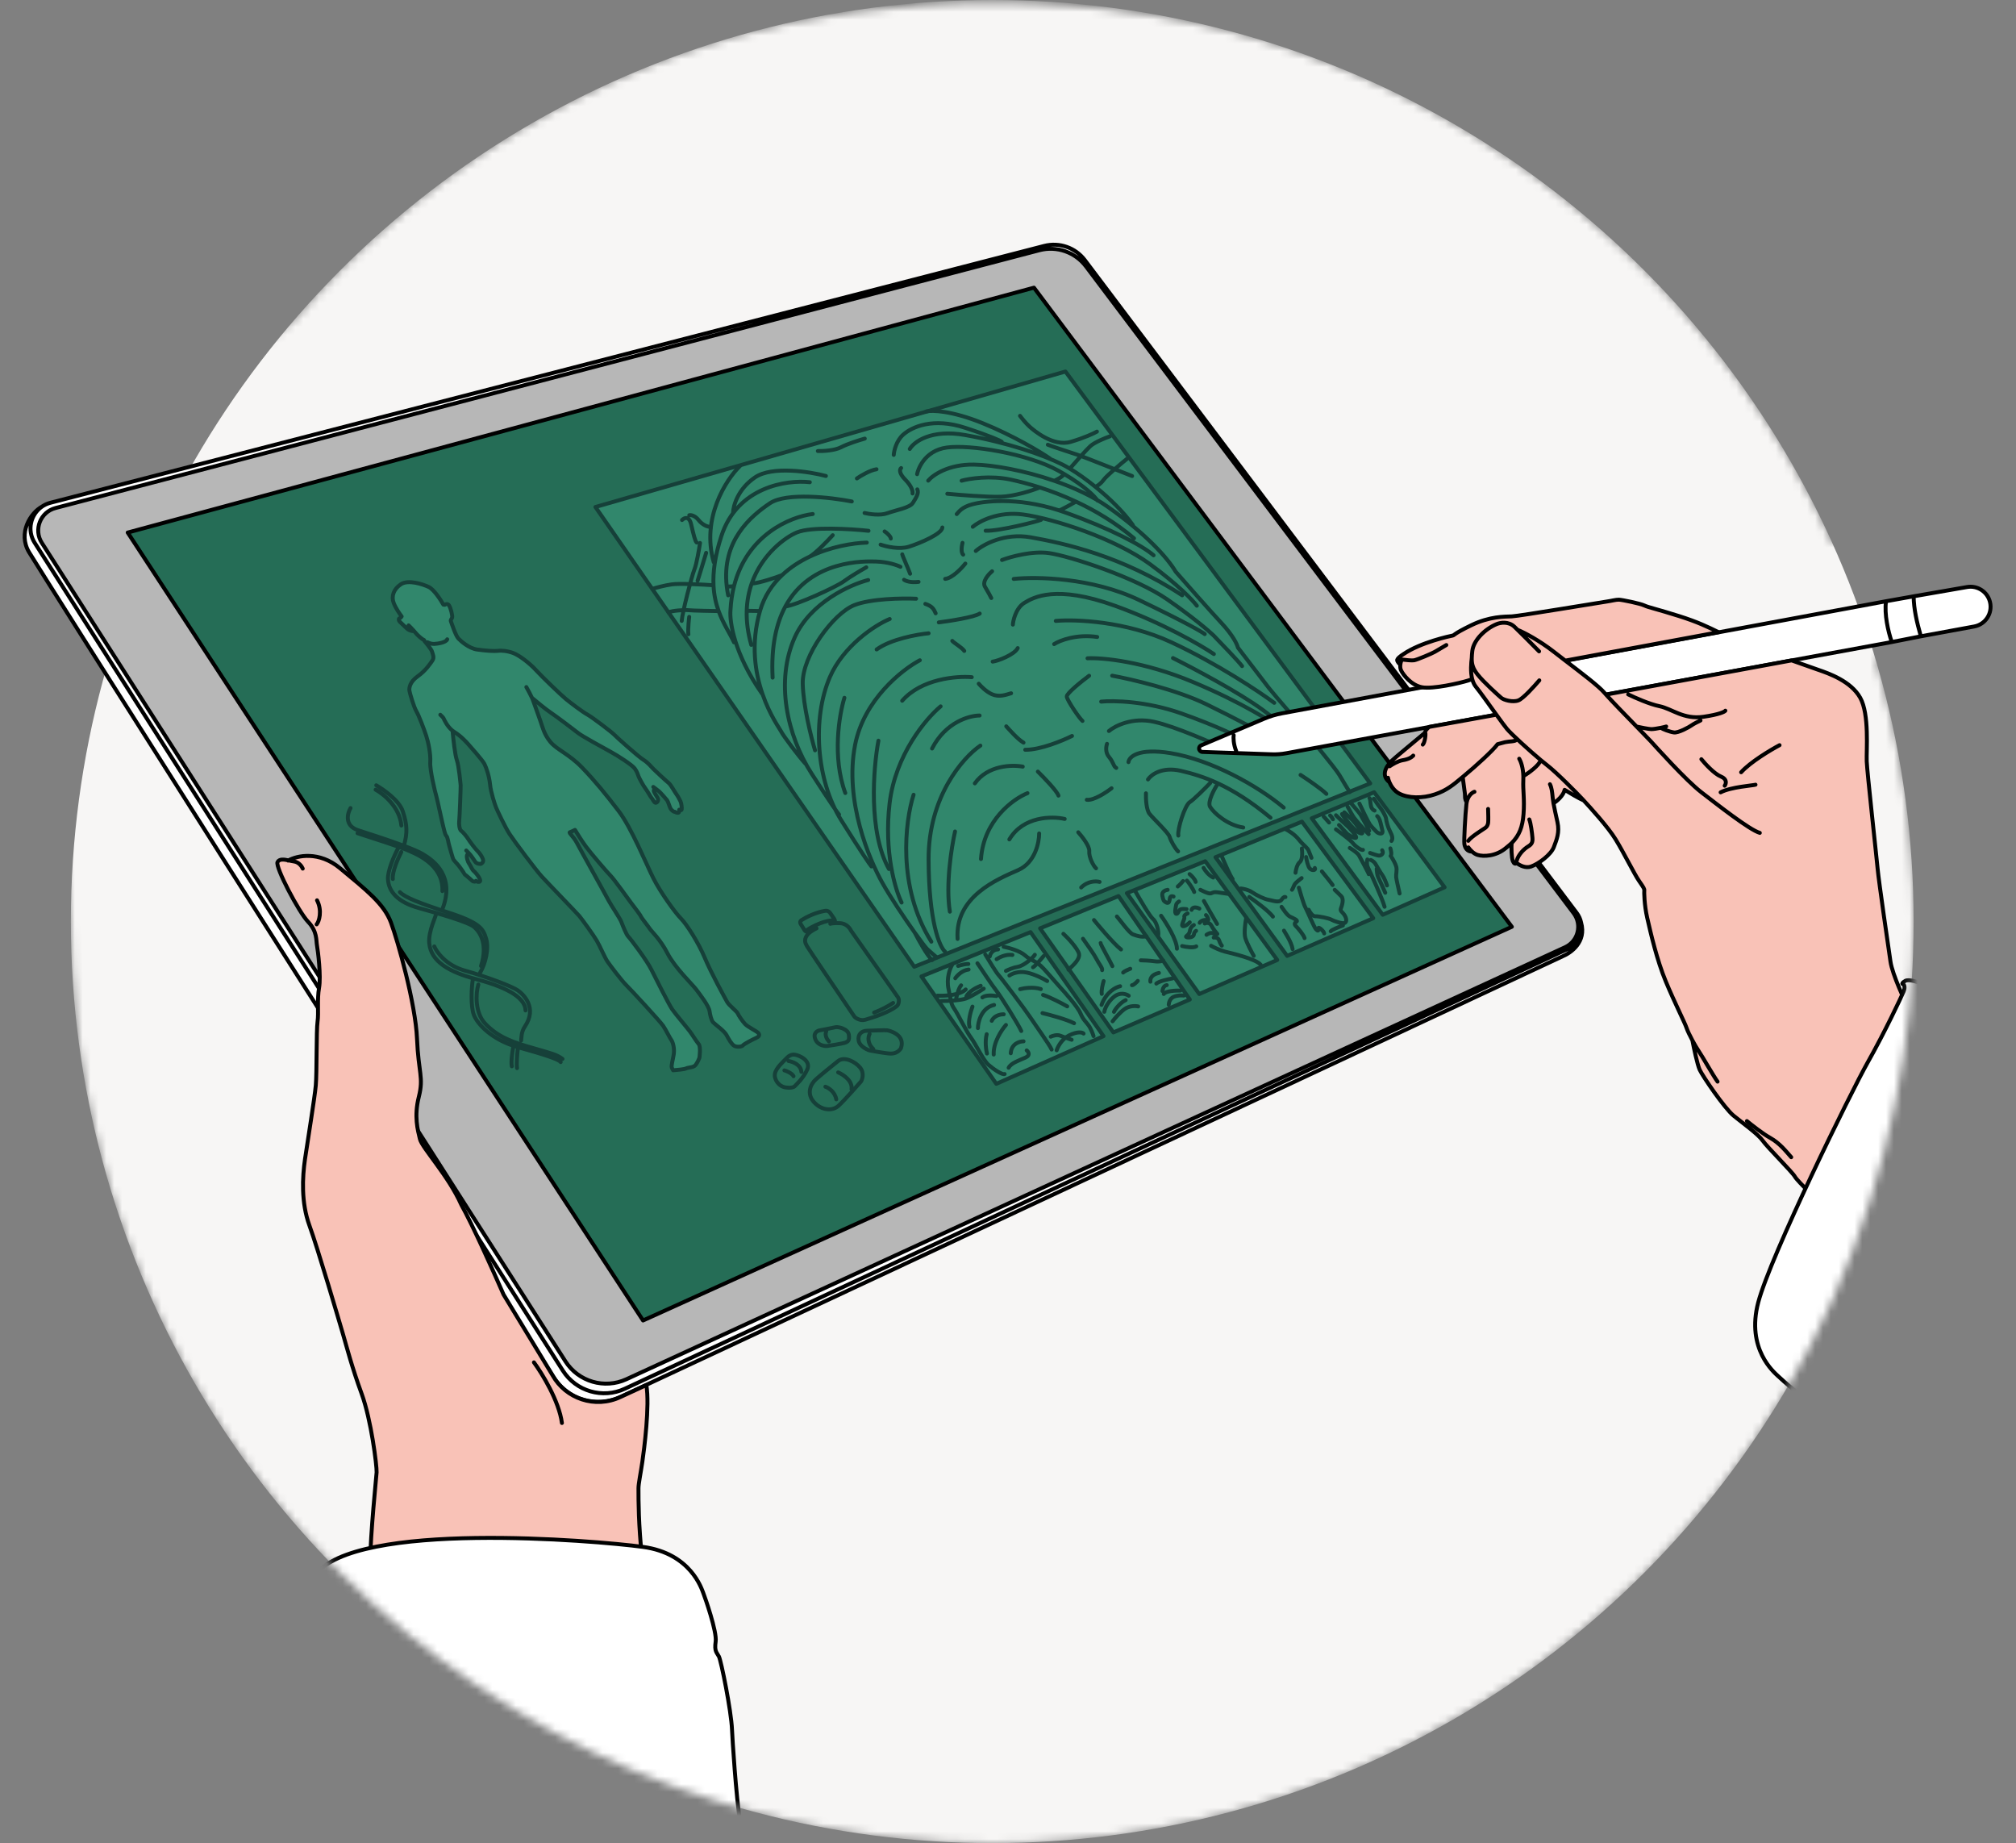
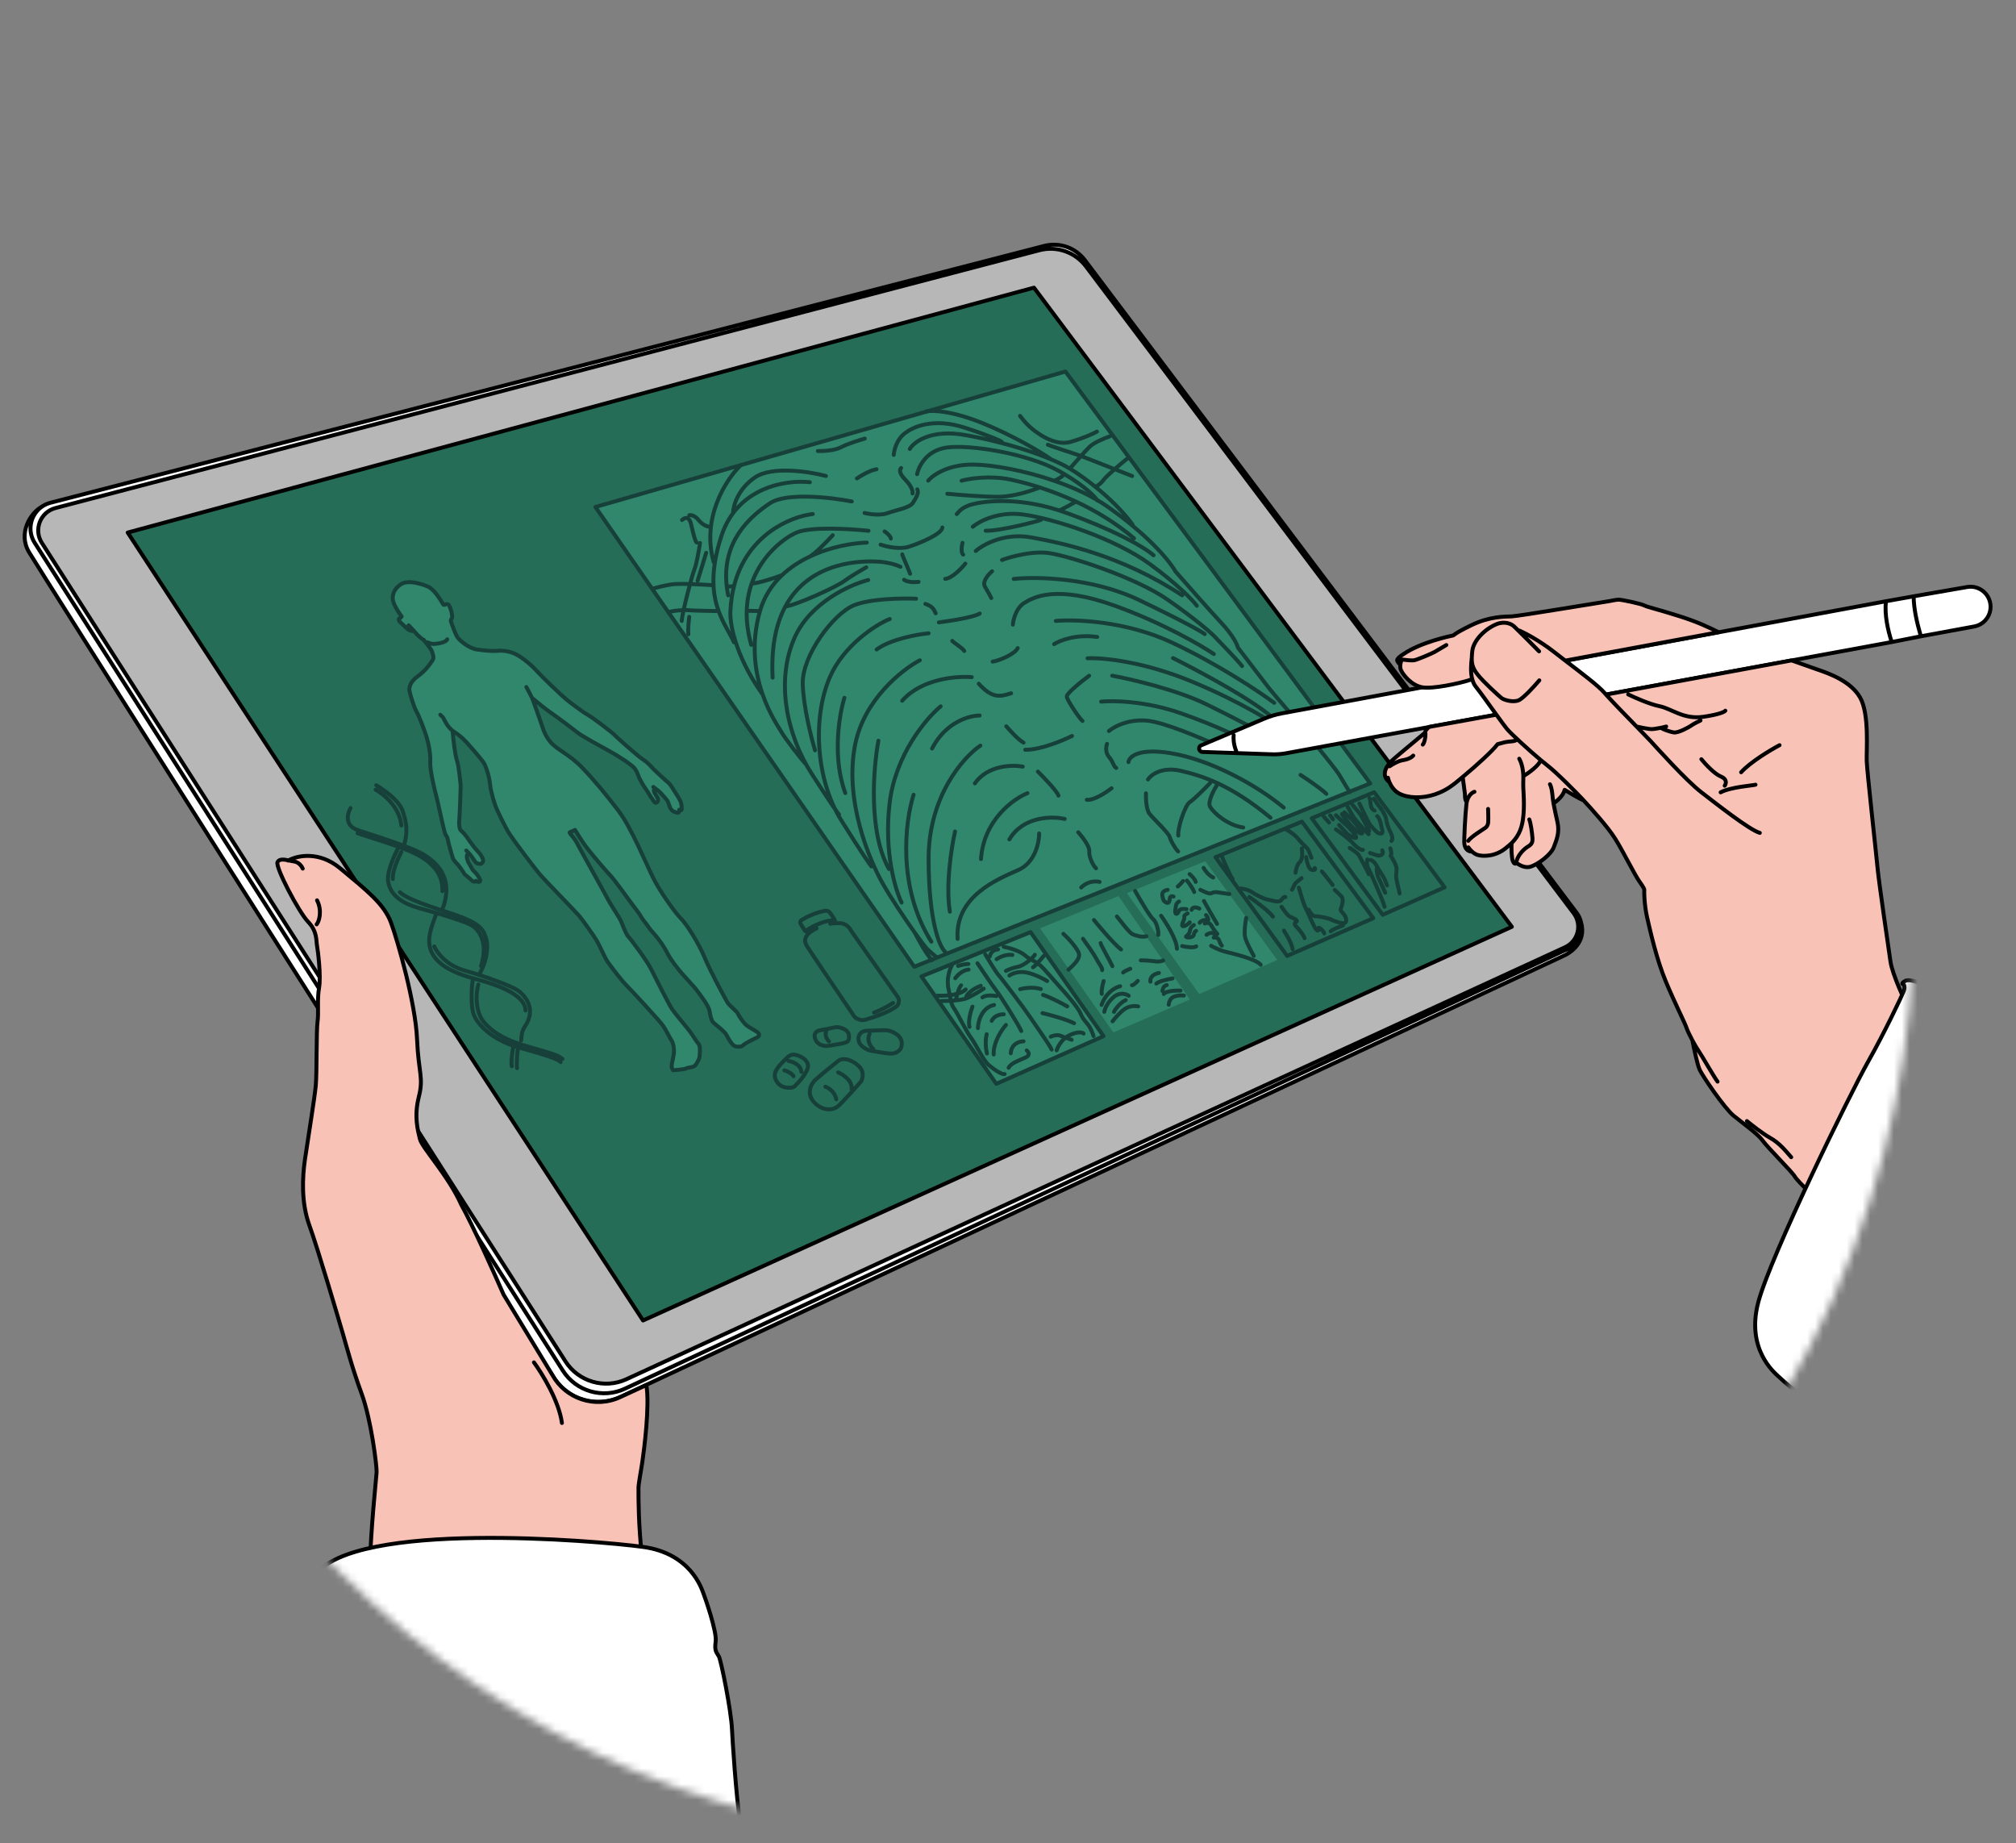
<svg xmlns="http://www.w3.org/2000/svg" width="256" height="234" viewBox="0 0 256 234" fill="none">
  <rect x="0" y="0" width="256" height="234" fill="#808080" stroke="none" />
  <mask id="mask0_824_185" style="mask-type:alpha" maskUnits="userSpaceOnUse" x="0" y="0" width="256" height="234">
    <path d="M243 117C243 146 231.5 184.122 196.151 210.645C176.605 225.311 152.317 234 126 234C61.383 234 9 181.617 9 117C7 89.5 -3.263 77.811 2 64.5C11.5 57.5 24.5 51.5 37.5 40.468C52.167 23.523 71.618 10.833 93.754 4.5C111 -0.434 139.5 -2.226 164.5 6.482C194.913 17.076 219.611 39.869 232.732 69C238.5 69 253.5 71.5 255 76.5C257.003 83.177 246.5 82.5 238.134 83.5C241.3 94.113 243 105.358 243 117Z" fill="#F7F6F5" />
  </mask>
  <g mask="url(#mask0_824_185)">
-     <circle cx="126" cy="117" r="117" fill="#F7F6F5" />
    <path d="M6.116 64.297L4.691 65.969L4.352 68.281L71.737 174.46L74.508 176.747L80.11 176.123L198.887 120.686L200.514 119.131L200.582 117.173C200.52 116.902 200.321 116.269 200.023 115.91C199.726 115.552 158.58 60.986 138.045 33.748L136.947 32.582L135.255 31.59L133.371 31.315L131.338 31.761L6.116 64.297Z" fill="#B7B7B7" />
    <path d="M16.21 67.655L81.707 167.609L191.981 117.664L131.297 36.522L16.21 67.655Z" fill="#256D56" />
    <path d="M199.082 120.474L79.359 176.305C76.526 177.626 73.153 176.644 71.472 174.009L4.405 68.913C3.394 67.328 3.891 65.313 5.326 64.321C3.898 65.109 2.231 67.656 3.691 70.109C5.086 72.453 46.723 138.08 70.313 174.885C72.138 177.732 75.774 178.765 78.837 177.332L198.431 121.407C199.424 120.998 201.491 119.624 200.77 117.113C201.043 118.435 200.406 119.857 199.082 120.474Z" fill="white" />
    <path fill-rule="evenodd" clip-rule="evenodd" d="M132.589 31.223L6.406 63.829C6.004 63.932 5.642 64.102 5.326 64.321C3.891 65.313 3.394 67.328 4.405 68.913L71.472 174.009C73.153 176.644 76.526 177.626 79.359 176.305L199.082 120.474C200.406 119.857 201.043 118.435 200.77 117.113C200.683 116.691 200.502 116.278 200.221 115.906L137.763 33.031C136.562 31.438 134.52 30.724 132.589 31.223ZM7.051 64.498L131.984 31.77C134.191 31.192 136.528 32.004 137.902 33.825L199.83 115.943C200.927 117.399 200.399 119.496 198.743 120.258L79.544 175.104C76.758 176.386 73.453 175.417 71.799 172.833L5.318 68.93C4.241 67.248 5.119 65.004 7.051 64.498Z" fill="white" />
    <path d="M5.326 64.321C3.898 65.109 2.231 67.656 3.691 70.109C5.086 72.453 46.723 138.08 70.313 174.885C72.138 177.732 75.774 178.765 78.837 177.332L198.431 121.407C199.424 120.998 201.491 119.624 200.77 117.113M5.326 64.321C5.642 64.102 6.004 63.932 6.406 63.829L132.589 31.223C134.52 30.724 136.562 31.438 137.763 33.031L200.221 115.906C200.502 116.278 200.683 116.691 200.77 117.113M5.326 64.321C3.891 65.313 3.394 67.328 4.405 68.913L71.472 174.009C73.153 176.644 76.526 177.626 79.359 176.305L199.082 120.474C200.406 119.857 201.043 118.435 200.77 117.113M16.216 67.612L131.297 36.522L191.981 117.663L81.657 167.646L16.216 67.612ZM79.544 175.104L198.743 120.258C200.399 119.496 200.927 117.399 199.83 115.943L137.902 33.825C136.528 32.004 134.191 31.192 131.984 31.77L7.051 64.498C5.119 65.004 4.241 67.248 5.318 68.93L71.799 172.833C73.453 175.417 76.758 176.386 79.544 175.104Z" stroke="black" stroke-width="0.5" stroke-linecap="round" stroke-linejoin="round" />
    <path d="M75.608 64.367L135.293 47.167L174.001 99.46L116.094 122.737L75.608 64.367Z" fill="#31876C" />
    <path d="M130.866 118.339L117.008 123.964L126.515 137.603L140.129 131.548L130.866 118.339Z" fill="#31876C" />
    <path d="M142.033 113.763L132.073 117.86L141.379 131.075L151.089 126.898L142.033 113.763Z" fill="#31876C" />
    <path d="M153.047 109.339L143.093 113.393L152.284 126.198L162.19 121.875L153.047 109.339Z" fill="#31876C" />
-     <path d="M165.33 104.314L154.346 108.83L163.447 121.359L174.382 116.574L165.33 104.314Z" fill="#31876C" />
-     <path d="M174.493 100.582L166.574 103.884L175.583 116.138L183.442 112.652L174.493 100.582Z" fill="#31876C" />
    <path d="M75.608 64.367L135.293 47.167L174.001 99.46L116.094 122.737L75.608 64.367Z" stroke="#164039" stroke-width="0.5" stroke-linecap="round" stroke-linejoin="round" />
    <path d="M130.866 118.339L117.008 123.964L126.515 137.603L140.129 131.548L130.866 118.339Z" stroke="#164039" stroke-width="0.5" stroke-linecap="round" stroke-linejoin="round" />
-     <path d="M142.033 113.763L132.073 117.86L141.379 131.075L151.089 126.898L142.033 113.763Z" stroke="#164039" stroke-width="0.5" stroke-linecap="round" stroke-linejoin="round" />
-     <path d="M153.047 109.339L143.093 113.393L152.284 126.198L162.19 121.875L153.047 109.339Z" stroke="#164039" stroke-width="0.5" stroke-linecap="round" stroke-linejoin="round" />
    <path d="M165.33 104.314L154.346 108.83L163.447 121.359L174.382 116.574L165.33 104.314Z" stroke="#164039" stroke-width="0.5" stroke-linecap="round" stroke-linejoin="round" />
    <path d="M174.493 100.582L166.574 103.884L175.583 116.138L183.442 112.652L174.493 100.582Z" stroke="#164039" stroke-width="0.5" stroke-linecap="round" stroke-linejoin="round" />
    <path d="M56.298 76.761C55.951 76.141 55.094 74.826 54.439 74.52C53.62 74.138 51.822 73.569 50.902 74.178C49.982 74.787 49.673 75.704 49.988 76.537C50.24 77.204 50.771 77.964 51.004 78.26C50.965 78.328 50.86 78.467 50.753 78.486C50.618 78.51 50.58 78.767 50.812 78.976C51.044 79.185 51.654 79.799 51.813 79.91C51.971 80.02 52.387 80.169 52.485 80.096L52.524 80.058C52.67 80.216 52.794 80.356 52.833 80.409C52.943 80.556 53.516 81.121 53.846 81.257L53.913 81.398C54.199 81.731 54.789 82.462 54.857 82.717C54.941 83.036 55.185 83.465 54.908 83.862C54.631 84.259 54.065 85.138 53.041 85.863C52.016 86.588 51.946 87.365 51.988 87.677C52.029 87.989 52.556 89.772 52.872 90.3C53.188 90.827 53.85 92.586 54.122 93.413C54.395 94.24 54.702 95.729 54.637 96.769C54.572 97.809 55.26 100.578 55.405 101.08C55.55 101.583 56.249 104.878 56.34 105.154C56.431 105.43 56.49 105.919 56.679 106.122C56.868 106.325 56.939 107.035 57.03 107.311C57.121 107.586 57.483 108.995 57.593 109.143C57.703 109.29 57.965 109.591 58.117 109.744C58.27 109.898 58.921 110.824 58.952 110.916C58.982 111.008 59.141 111.119 59.22 111.174C59.299 111.229 59.958 111.807 59.995 111.856C60.032 111.905 60.411 112.004 60.436 111.833C60.489 111.87 60.603 111.945 60.637 111.95C60.68 111.956 61.102 112.062 60.944 111.645C60.787 111.228 60.336 110.725 60.14 110.565C59.945 110.405 59.757 109.897 59.574 109.651C59.391 109.406 59.252 108.861 59.278 108.689C59.284 108.545 59.385 108.311 59.737 108.538C59.81 108.636 60.212 109.176 60.352 109.415C60.492 109.654 61.006 109.73 61.104 109.657C61.202 109.584 61.442 109.444 61.321 109.076C61.199 108.708 60.87 108.266 60.602 108.008C60.334 107.75 59.639 106.818 59.463 106.529C59.286 106.241 58.805 105.646 58.566 105.48C58.328 105.314 58.264 104.561 58.314 104.218C58.364 103.876 58.513 99.873 58.495 99.696C58.477 99.518 58.283 97.259 58.004 96.475C57.781 95.847 57.56 93.829 57.478 92.898L57.457 92.764C57.531 92.824 57.61 92.879 57.692 92.93C58.535 93.447 59.212 94.202 59.437 94.454C59.663 94.706 61.278 96.517 61.516 96.989C61.752 97.461 62.122 98.521 62.229 99.586C62.335 100.652 62.856 102.171 62.984 102.496C63.111 102.821 64.144 105.028 64.716 105.899C65.288 106.77 68.03 110.452 68.823 111.311C69.615 112.171 73.226 115.893 73.561 116.292C73.896 116.691 75.352 118.697 75.772 119.415C76.192 120.132 76.774 121.53 77.133 122.063C77.493 122.597 78.998 124.567 79.534 125.083C80.071 125.599 83.846 129.694 84.205 130.228C84.564 130.762 85.069 131.798 85.251 132.043C85.434 132.289 85.67 133.067 85.557 133.838C85.444 134.608 85.222 135.232 85.306 135.551L85.477 135.882C85.948 135.849 86.939 135.755 87.13 135.643C87.369 135.503 88.061 135.56 88.331 135.206C88.548 134.923 88.742 134.493 88.812 134.314C88.812 134.314 89.019 132.901 88.72 132.551C88.421 132.201 87.928 131.386 87.599 130.944C87.27 130.502 85.74 128.703 85.344 128.12C84.949 127.538 83.32 124.325 82.712 123.099C82.104 121.872 80.087 119.215 79.782 118.908C79.538 118.663 79.102 117.584 78.913 117.075C78.726 116.567 77.605 114.959 77.264 114.297C76.924 113.635 73.7 107.87 73.256 107.018C72.813 106.166 72.178 105.723 72.361 105.662C72.508 105.614 72.86 105.444 73.017 105.365C73.275 105.796 73.914 106.826 74.412 107.493C75.033 108.328 77.087 110.728 77.545 111.189C78.002 111.649 79.854 114.239 80.109 114.582C80.365 114.926 81.322 116.159 81.383 116.343C81.443 116.527 82.296 117.57 82.51 117.908C82.722 118.245 83.845 119.241 84.763 121.037C85.681 122.834 87.944 125.002 88.383 125.591C88.822 126.18 90.04 127.714 90.111 128.425C90.161 128.782 90.322 129.558 90.566 129.803C90.871 130.11 91.982 130.885 92.255 131.407C92.529 131.928 92.912 132.596 93.236 132.775C93.56 132.954 94.178 132.913 94.338 132.718C94.498 132.522 95.632 131.945 96.006 131.781C96.38 131.617 96.497 131.415 96.314 131.17C96.131 130.924 94.982 130.406 94.604 130.001C94.226 129.596 93.764 128.872 93.666 128.639C93.569 128.406 92.587 127.65 92.343 127.221C92.1 126.791 90.269 123.462 89.492 121.598C88.715 119.735 87.224 117.373 86.462 116.606C85.699 115.838 83.848 113.249 82.966 111.501C82.085 109.754 80.185 105.102 78.571 102.985C76.956 100.868 75.585 99.18 73.914 97.448C72.243 95.716 70.702 95.184 69.886 94.19C69.069 93.196 68.895 92.295 68.646 91.603C68.398 90.91 67.628 88.698 67.555 88.6C68.1 89.059 69.326 90.067 69.868 90.426C70.546 90.875 73.067 92.775 73.458 93.095C73.848 93.414 76.64 94.96 77.532 95.441C78.424 95.921 80.262 97.109 80.591 97.551C80.92 97.993 80.998 98.354 81.095 98.587C81.192 98.82 81.636 99.672 81.965 100.114C82.294 100.556 82.635 101.218 82.751 101.322C82.867 101.427 83.061 101.893 83.232 101.918C83.403 101.943 83.704 101.681 83.497 101.3C83.291 100.92 82.998 100.527 83.023 100.356C83.043 100.219 83.138 100.169 83.183 100.161L83.273 100.146C83.423 100.26 83.579 100.379 83.666 100.45C83.861 100.61 84.611 101.463 84.72 101.611C84.83 101.758 85.036 102.444 85.139 102.634C85.243 102.824 85.511 103.082 85.689 103.065C85.823 103.143 86.114 103.267 86.202 103.14C86.261 103.056 86.273 102.96 86.268 102.887C86.359 102.9 86.545 102.892 86.565 102.755C86.59 102.584 86.543 102.009 86.409 101.727C86.276 101.445 86.032 101.015 85.85 100.77C85.667 100.524 85.186 99.623 84.912 99.408C84.637 99.193 83.289 97.946 82.984 97.638C82.679 97.331 82.313 96.841 81.672 96.441C81.031 96.04 78.169 93.478 77.944 93.227C77.718 92.975 75.24 91.081 74.592 90.724C73.945 90.367 72.449 89.229 71.863 88.75C71.277 88.27 68.898 85.998 68.069 85.089C67.24 84.18 65.939 83.202 65.194 82.918C64.448 82.634 63.671 82.564 63.224 82.63C62.734 82.689 61.608 82.612 60.581 82.462C59.553 82.311 58.546 81.42 58.205 81.064C57.863 80.708 57.318 79.053 57.257 78.87C57.197 78.686 57.338 78.619 57.412 78.411C57.486 78.203 57.239 77.205 57.026 76.867C56.855 76.597 56.583 76.701 56.469 76.786L56.298 76.761Z" fill="#31876C" />
    <path d="M93.95 59.179C92.18 60.917 89.037 65.79 90.634 71.378M104.877 60.429C102.786 59.875 98.06 59.133 95.886 60.599C93.712 62.066 93.113 64.203 93.085 65.088M102.836 61.223C99.941 60.887 93.639 61.784 91.6 68.064C90.775 70.603 90.525 72.631 90.604 74.304M93.212 81.553C92.685 80.405 91.843 79.203 91.256 77.583M108.165 63.666C105.572 63.155 99.861 62.485 97.766 63.893C95.301 65.548 91.612 68.69 92.287 74.463M92.467 75.583C92.389 75.199 92.329 74.826 92.287 74.463M103.208 65.258C100.328 65.601 94.844 67.93 93.209 74.405M96.763 88.065C93.231 83.034 92.623 78.9 92.761 77.463C92.818 76.353 92.973 75.336 93.209 74.405M110.069 68.887C108.254 68.941 105.439 69.42 102.809 70.672M96.506 77.574C94.102 85.926 98.867 92.222 99.171 92.835C99.475 93.448 101.418 96.007 102.284 96.965M96.506 77.574L94.822 77.546M96.506 77.574C97.046 75.698 98.058 74.2 99.317 73.013M110.288 67.388C108.02 67.144 103.029 66.841 101.205 67.589C99.74 68.189 96.749 70.339 95.447 74.094M95.396 81.873C94.951 80.3 94.784 78.858 94.822 77.546M114.342 71.962C113.935 71.756 112.746 71.335 111.248 71.29C109.867 71.249 102.947 71.016 99.727 76.995M98.111 86.032C97.903 82.04 98.581 79.124 99.727 76.995M110.248 73.637C107.961 74.221 102.892 76.497 100.913 80.931C98.44 86.473 99.928 93.34 103.063 98.216C105.571 102.118 106.43 103.302 106.546 103.406M116.33 76.014C114.592 75.935 110.586 75.987 108.468 76.832C105.82 77.888 101.842 83.254 101.934 86.81C102.007 89.655 103.005 93.63 103.496 95.261M112.979 78.586C111.04 79.381 107.059 82.068 105.382 85.959C103.13 91.184 103.605 98.995 106.831 104.148C109.412 108.27 110.455 109.767 110.654 110M117.918 80.402C116.469 80.54 113.121 81.143 111.319 82.454M107.228 88.591C106.565 90.725 105.66 96.13 107.339 100.679M116.804 83.826C114.53 85.024 109.701 88.848 108.584 94.563C107.188 101.707 110.425 109.179 112.018 112.037C113.022 113.837 114.833 116.537 116.16 118.405M118.938 121.535C118.704 121.341 118.136 120.858 117.736 120.484C117.551 120.312 116.939 119.502 116.16 118.405M116.16 118.405C116.635 119.339 117.742 121.342 118.362 121.888M123.401 85.972C121.471 85.807 117.003 86.173 114.565 88.965M111.548 94.035C110.893 97.511 110.243 105.636 112.881 110.326M119.446 89.68C117.589 91.216 113.691 95.827 112.965 101.984C112.239 108.141 113.678 112.95 114.488 114.585M124.394 90.842C123.096 90.841 120.072 91.679 118.357 95.032M116.011 100.899C114.94 104.227 113.893 112.617 118.266 119.556M124.491 94.661C122.289 96.159 117.891 101.144 117.916 109.095C117.942 117.046 119.32 120.222 120.006 120.817M129.874 97.33C128.526 97.074 125.422 97.142 123.789 99.457M130.474 100.698C128.645 101.437 124.905 104.143 124.569 109.063M135.2 103.971C133.591 103.604 129.934 103.611 128.171 106.572M131.956 105.814C131.962 106.967 131.441 109.509 129.308 110.456C126.641 111.641 121.251 113.803 121.598 119.202M127.78 92.212C128.194 92.666 129.243 93.87 129.97 94.282M131.793 97.961C132.596 98.749 134.244 100.463 134.408 101.012M138.299 85.792C137.333 86.51 135.414 88.046 135.462 88.438C135.521 88.928 137.068 91.21 137.459 91.53M122.582 71.55C122.098 72.164 120.909 73.413 120.023 73.493M125.981 72.529C125.517 72.913 124.687 73.844 125.081 74.496C125.475 75.149 125.777 75.721 125.878 75.925M128.62 79.301C128.621 78.995 128.921 77.246 130.074 76.54C131.227 75.834 134.091 74.197 141.61 76.916C147.625 79.091 152.471 81.903 154.142 83.037M128.726 73.499C131.541 73.197 138.665 73.31 144.648 76.18C150.632 79.05 152.697 80.26 152.982 80.505M117.502 76.667C118.419 76.976 118.583 77.35 118.814 77.865M119.214 79.017C120.655 78.835 123.711 78.355 124.408 77.897M124.285 86.802C124.546 87.117 125.246 87.826 125.97 88.142C126.875 88.537 127.708 88.221 128.394 88.016M111.824 69.144C112.517 69.391 114.205 69.79 115.416 69.407C116.93 68.929 119.639 67.751 119.666 66.968M114.802 73.604C114.985 73.747 115.609 74.002 116.643 73.873M123.909 69.951C124.847 69.126 127.557 67.624 130.899 68.219C135.077 68.961 142.495 70.572 150.116 75.581M109.788 65.128C110.379 65.273 111.783 65.481 112.671 65.156C113.78 64.75 115.525 64.481 115.925 63.839C116.325 63.198 116.719 62.6 116.482 62.128M103.854 57.261C104.492 57.281 105.978 57.213 106.812 56.775C107.646 56.338 109.161 55.865 109.815 55.684M113.492 57.753C113.526 57.219 113.816 55.955 114.7 55.175C115.805 54.199 118.478 52.972 122.568 54.315C125.84 55.388 127.024 55.944 127.207 56.087M117.624 52.235C118.363 52.066 120.824 52.126 124.755 53.716C128.686 55.306 132.108 57.373 133.327 58.208M115.526 57.002C116.068 56.089 118.234 54.459 122.565 55.233C127.978 56.2 132.392 57.721 134.879 58.96C135.178 59.109 135.503 59.289 135.848 59.495M143.855 66.66C142.684 65.005 140.892 63.258 139.1 61.806M116.458 60.2C116.521 59.771 117.288 57.216 120.234 56.816C123.179 56.416 130.446 57.567 134.411 59.766C134.664 59.906 134.906 60.045 135.137 60.182M139.367 63.553C139.063 63.066 137.807 61.758 135.137 60.182M108.812 60.742C109.298 60.405 110.478 59.7 111.301 59.576M117.869 61.019C118.453 60.317 120.432 58.927 123.678 58.982C126.132 59.024 130.073 59.731 133.874 61.041M121.49 65.266C121.748 64.998 122.099 64.393 123.465 64.025C124.772 63.672 129.003 63.027 134.463 64.79M146.486 70.501C145.009 69.234 141.032 67.121 135.213 65.045C134.96 64.955 134.71 64.87 134.463 64.79M122.11 61.027C123.113 60.751 125.763 60.337 128.341 60.89C129.302 61.096 130.578 61.413 132.045 61.886M144.002 68.344C141.623 66.328 139.054 64.814 136.636 63.685M123.528 66.877C124.345 66.18 126.767 64.893 129.924 65.32C133.869 65.854 141.591 68.384 146.017 71.613C149.558 74.196 151.466 76.216 151.978 76.903M127.241 71.095C128.352 70.674 131.106 69.911 133.23 70.222C135.885 70.611 144.193 73.314 148.205 76.088C151.414 78.308 153.469 80.067 154.095 80.668C155.122 81.723 157.285 83.978 157.723 84.568M134.069 78.83C136.551 78.61 142.963 78.846 148.761 81.55C154.559 84.253 159.874 87.799 161.808 89.233M171.39 100.565C171.13 100.148 170.506 99.132 170.087 98.406C169.564 97.498 165.651 92.858 165.444 92.478C165.237 92.097 161.933 88.377 161.123 87.34C160.474 86.51 158.233 83.578 157.193 82.216C157.116 81.84 156.586 80.683 155.074 79.062C153.561 77.441 150.586 74.061 149.288 72.573C148.272 70.849 145.528 67.78 140.693 64.36C138.782 63.008 136.358 61.896 133.874 61.041M138.098 83.575C139.935 83.48 145.182 83.948 151.479 86.584C157.777 89.221 161.756 91.777 162.958 92.726M133.857 81.773C134.581 81.311 136.688 80.482 139.326 80.868M148.95 83.546C151.477 84.805 157.291 87.881 160.323 90.109C163.356 92.338 165.038 93.759 165.499 94.191M143.298 96.758C143.365 96.098 144.526 94.944 148.627 95.614C153.753 96.452 159.66 99.722 163.01 102.531M145.775 98.958C146.169 98.36 147.557 97.303 149.959 97.865C151.386 98.198 152.924 98.647 154.668 99.459M161.335 103.817C158.775 101.697 156.596 100.356 154.668 99.459M140.814 92.808C141.58 92.162 143.796 91.023 146.541 91.635C149.286 92.246 154.086 94.372 156.143 95.359M139.83 89.077C141.368 88.924 145.553 89.005 149.978 90.563C154.404 92.121 157.53 93.652 158.54 94.222M141.23 85.783C143.644 86.224 149.42 87.568 153.208 89.418C156.996 91.267 160.097 92.949 161.174 93.558M145.518 100.714C145.495 101.367 145.554 102.801 145.968 103.317C146.486 103.961 148.371 105.724 148.516 106.226C148.661 106.729 149.215 107.728 149.599 108.091M136.92 105.666C137.41 106.204 138.375 107.436 138.319 108.058C138.249 108.835 138.87 109.975 139.181 110.24M140.576 94.435C140.457 94.753 140.337 95.529 140.815 96.089C141.413 96.789 141.38 97.309 141.747 97.494M153.669 99.414C153.016 100.091 151.584 101.523 151.084 101.835C150.458 102.224 149.487 105.275 149.631 106.083M154.668 99.459C154.182 100.194 153.299 101.818 153.664 102.431C154.121 103.198 155.86 104.765 157.872 105.059M121.276 105.563C120.827 107.538 120.066 112.34 120.617 115.745M114.429 59.421C114.249 59.555 114.102 60.038 114.956 60.898C115.81 61.758 115.928 62.426 115.88 62.652M113.118 68.371C113.15 68.157 112.576 67.592 112.332 67.469M114.574 70.377C114.592 70.555 115.321 72.149 115.569 72.841M122.224 68.917C122.122 69.31 121.998 70.161 122.31 70.417M120.926 81.367C121.109 81.613 122.159 82.204 122.445 82.64M126.052 83.999C126.719 83.921 128.852 83.096 129.234 82.278M136.13 93.435C134.934 94.032 132.072 95.22 130.187 95.189M141.15 100.074C140.459 100.615 138.862 101.664 138.005 101.538M139.628 111.967C139.208 111.847 138.153 111.821 137.293 112.675M165.148 98.383C165.974 98.916 167.786 100.145 168.427 100.787M105.745 67.948C105.051 68.709 103.493 70.321 102.809 70.672M102.809 70.672C101.561 71.266 100.355 72.034 99.317 73.013M110.003 72.026C109.383 72.373 107.948 73.213 107.163 73.798C106.181 74.529 101.092 76.845 99.727 76.995M94.822 77.546C94.859 76.274 95.09 75.124 95.447 74.094M91.256 77.583C90.863 77.579 87.809 77.525 87.424 77.469C87.038 77.412 85.318 77.51 84.889 77.754M91.256 77.583C90.918 76.651 90.665 75.581 90.604 74.304M90.604 74.304C89.246 74.207 86.289 74.048 85.324 74.187C84.359 74.326 83.292 74.618 82.88 74.748M99.317 73.013C98.472 73.336 96.514 74.006 95.447 74.094M92.287 74.463C92.503 74.468 92.99 74.464 93.209 74.405M120.293 62.686C121.802 62.834 125.269 63.117 127.061 63.064C128.853 63.011 131.13 62.257 132.045 61.886M132.045 61.886C133.437 62.334 135.002 62.922 136.636 63.685M133.874 61.041C134.201 60.902 134.91 60.536 135.137 60.182M135.848 59.495C136.498 58.745 137.929 57.123 138.455 56.64C138.981 56.157 140.342 55.604 140.956 55.388M135.848 59.495C136.827 60.082 137.963 60.885 139.1 61.806M143.119 58.242C142.292 58.91 140.541 60.38 140.147 60.915C139.754 61.45 139.285 61.732 139.1 61.806M136.636 63.685C136.496 63.745 134.636 64.845 134.463 64.79M132.186 66.001C131.855 66.171 126.856 67.452 125.161 67.379M133.057 56.462C133.302 56.586 136.224 57.538 136.933 57.773C137.642 58.008 142.807 60.077 143.76 60.435M129.526 52.796C129.733 53.075 130.264 53.735 130.727 54.153C131.307 54.675 133.76 56.74 135.954 56.099C137.708 55.586 138.911 55.016 139.294 54.795M86.607 66.021C86.881 65.74 87.495 65.451 87.755 66.539C88.081 67.899 88.268 68.713 88.463 68.873M87.527 65.412C87.723 65.368 88.233 65.428 88.706 66.022C89.179 66.616 89.754 66.831 89.982 66.865M88.892 68.936C88.77 69.764 88.459 71.593 88.182 72.287C87.837 73.155 86.633 77.79 86.568 78.831M89.671 70.187C89.332 71.307 88.64 73.582 88.584 73.728M87.519 78.314C87.5 78.442 87.336 79.862 87.413 80.529M120.893 122.521C120.622 122.977 120.154 124.224 120.448 125.562C120.816 127.234 120.741 127.442 121.21 128.123C121.679 128.804 122.682 130.919 123.303 131.753C123.925 132.588 124.854 134.604 125.513 135.182C126.172 135.76 127.29 136.492 127.572 136.358M124.119 122.294C124.659 123.087 125.951 125.054 126.501 125.748C127.128 126.54 129.392 130.195 129.684 130.894M125.115 121.171C125.559 121.921 126.516 123.493 126.789 123.778C127.13 124.134 130.171 128.166 130.779 129.086C131.388 130.006 133.313 132.694 133.538 133.251M127.444 120.2C128.082 120.322 129.521 120.714 130.17 121.299C130.981 122.03 131.527 121.891 132.545 123.002C133.563 124.114 134.307 125.01 134.685 125.415C135.063 125.82 136.831 127.785 137.189 128.625C137.547 129.465 137.865 129.686 138.23 130.177C138.523 130.57 138.773 131.248 138.862 131.538M133.427 131.617C133.662 131.505 134.231 131.323 134.627 131.486C135.023 131.649 135.762 131.9 136.082 132.006M126.231 127.589C124.559 127.957 124.17 129.894 124.183 130.526M124.532 125.153C124.037 125.343 122.982 125.88 122.715 126.506M121.373 127.009C121.461 126.512 121.718 125.433 122.047 125.096M121.304 124.2C121.527 123.868 122.179 123.182 122.997 123.092M128.178 123.85C128.473 123.631 129.325 123.248 130.377 123.472C131.429 123.696 132.547 124.286 132.974 124.552M126.557 121.776C126.882 121.546 127.738 121.118 128.56 121.238M135.521 127.768C134.902 127.415 133.422 126.63 132.454 126.313M129.543 125.581C130.029 125.448 131.235 125.26 132.169 125.572M132.378 128.62C133.322 128.846 135.446 129.419 136.389 129.907M127.74 130.128C127.19 130.747 126.108 132.365 126.185 133.881M125.328 133.755C125.218 133.316 125.056 132.211 125.294 131.301M123.488 127.8C123.274 128.366 122.899 129.673 123.112 130.369M126.529 126.452C126.103 126.375 125.151 126.303 124.753 126.629M129.973 132.205C129.463 132.203 128.425 132.503 128.352 133.717M130.373 133.357C130.595 133.535 130.879 133.964 130.241 134.256C129.444 134.62 128.39 134.947 128.082 135.558M134.18 133.345C134.316 132.913 134.815 131.934 135.723 131.472C136.857 130.894 137.487 131.074 137.596 131.221M119.056 126.407C119.925 126.447 121.859 126.38 122.627 125.618M119.525 127.088C120.298 127.085 122.011 127.015 122.678 126.763C123.345 126.51 124.448 125.826 124.916 125.516M127.739 123.261C128.007 123.125 128.686 122.831 129.259 122.74C129.976 122.626 131.173 121.62 131.407 121.217M132.52 121.38C132.182 121.797 131.439 122.666 131.175 122.802M121.664 122.634C121.985 122.535 122.694 122.348 122.968 122.388M125.689 121.43C125.731 121.145 126 120.566 126.739 120.534M127.457 128.775C127.08 128.763 126.247 128.912 125.936 129.602M135.033 118.555C135.537 118.994 136.903 120.469 137.019 121.121C137.139 121.794 136.286 122.544 135.678 123.111M141.828 116.357C142.229 116.809 143.394 118.45 143.858 118.623C144.439 118.839 144.94 119 145.571 118.873M139.76 119.728C139.735 119.9 141.061 122.193 141.255 122.659M138.919 116.806C139.066 117.002 141.369 119.789 142.352 120.545M146.084 124.635C146.024 124.349 146.155 123.726 147.165 123.524M143.329 126.418C143.038 126.215 142.266 125.913 141.475 126.54C140.728 127.132 140.301 127.987 140.232 128.458M142.942 126.974C142.427 127.205 141.751 127.876 141.456 128.462M144.531 127.775C144.206 127.698 143.401 127.662 142.773 128.13C142.144 128.598 141.516 129.346 141.28 129.661M147.616 125.821C147.635 125.591 147.771 125.118 148.163 125.07M148.901 124.216C148.347 124.31 147.16 124.573 146.836 124.876M144.481 124.531C144.306 124.724 143.915 125.104 143.744 125.079M143.525 122.991C143.278 123.086 142.751 123.316 142.624 123.472M144.863 121.919C145.183 121.922 145.978 121.951 146.595 122.041C147.211 122.131 147.59 122.012 147.703 121.941M140.147 124.553C140.036 124.915 139.832 125.749 139.909 126.18M148.412 127.556C148.419 127.309 148.554 126.763 149.039 126.554C149.525 126.345 150.103 126.36 150.331 126.394M149.899 125.762C149.289 125.745 148.011 125.809 147.78 126.195M142.238 125.209C141.697 125.319 140.468 125.947 139.88 127.575M137.522 119.182C137.983 119.818 138.965 121.213 139.208 121.703C139.512 122.317 140.037 122.918 139.956 123.169M144.141 113.109C144.731 114.158 146.012 116.34 146.417 116.679C146.924 117.103 147.14 118.316 147.084 118.701M153.793 120.077C154.102 120.254 154.89 120.649 155.565 120.818C156.409 121.029 159.498 121.743 160.089 122.486M158.249 116.53C158.132 117.126 157.947 118.472 158.136 119.094C158.325 119.717 158.927 120.858 159.205 121.351M147.441 116.26C148.107 117.189 149.442 119.326 149.452 120.448M152.428 112.966C152.551 113.028 153.485 113.515 153.761 113.424C154.037 113.333 154.098 113.211 154.612 113.286C155.023 113.346 155.783 113.458 156.111 113.506M152.836 110.183C152.984 110.467 153.435 111.111 154.056 111.411M154.549 117.301C154.083 116.504 153.095 114.805 152.876 114.388M148.273 112.97C148.005 113.004 147.496 113.198 147.597 113.703C147.723 114.333 147.76 114.382 148.041 114.555C148.322 114.727 148.475 114.575 148.519 114.275C148.563 113.975 148.564 113.669 149.022 113.824M150.229 111.857C150.139 111.975 149.878 112.278 149.559 112.546M152.298 115.353C152.218 115.298 151.479 114.971 151.312 115.515M153.139 116.176C153.335 116.336 153.626 117.035 153.259 116.85C152.893 116.665 152.359 117.024 152.34 117.153M152.983 117.247C153.171 117.157 153.601 117.083 153.82 117.5C154.039 117.917 154.419 118.39 154.582 118.574C154.504 118.607 154.284 118.636 154.025 118.493C153.766 118.35 153.374 118.558 153.21 118.68M151.599 117.438C151.458 117.504 151.159 117.749 151.094 118.195C151.013 118.751 150.474 118.848 150.633 118.958C150.791 119.069 151.538 119.047 151.595 118.662C151.64 118.353 151.806 118.212 151.884 118.179M149.718 114.45C149.608 114.507 149.378 114.681 149.343 114.92C149.299 115.22 149.107 115.936 149.358 116.016C149.608 116.096 149.647 115.534 149.923 115.443C150.143 115.37 150.512 115.398 150.669 115.421M150.808 115.966C150.639 116.029 150.318 116.209 150.39 116.43C150.481 116.705 149.879 117.536 150.221 117.586C150.495 117.626 150.908 117.278 151.08 117.099M150.114 120.107C150.565 120.217 151.553 120.379 151.902 120.15M154.121 119.032C154.301 119 154.69 119.027 154.811 119.395C154.932 119.763 155.089 119.99 155.152 120.057M150.719 111.798C150.942 112.064 151.44 112.726 151.644 113.245M151.058 110.973C151.28 111.151 151.745 111.598 151.832 111.961M155.118 108.636C155.474 109.49 156.253 111.278 156.522 111.597M157.57 112.801C157.858 112.828 158.544 112.961 158.988 113.271C159.544 113.658 160.564 114.158 161.078 114.233C161.592 114.308 162.411 114.69 162.743 114.214C163.009 113.833 163.177 113.84 163.228 113.891M158.637 113.875C159.419 114.413 161.114 115.664 161.64 116.371M163.042 118.151C163.108 118.292 164.01 119.604 164.141 120.499M163.264 105.28C163.604 105.446 164.41 105.938 164.912 106.571C165.539 107.363 165.992 107.56 166.186 108.026C166.341 108.399 166.485 108.77 166.538 108.909M165.312 107.723C165.377 108.17 165.419 109.139 165.061 109.436C164.702 109.733 164.545 110.469 164.511 110.799M165.853 108.808C165.913 109.196 166.093 110.033 166.337 110.279C166.642 110.586 167.138 110.484 166.962 110.195M167.86 110.633C168.268 111.13 169.113 112.172 169.225 112.364M164.933 112.698C165.125 113.382 165.556 114.836 165.751 115.179C165.994 115.609 166.832 117.656 167.094 117.957C167.356 118.257 167.454 118.184 167.413 117.872C167.371 117.56 168.146 118.242 168.151 118.505M166.184 115.505C166.318 115.787 166.674 116.347 167.026 116.328C167.467 116.305 168.782 116.585 169.063 116.758C169.344 116.93 170.469 117.313 170.751 117.18C171.033 117.046 171.01 116.605 170.723 116.17C170.437 115.734 170.138 115.69 170.28 115.317C170.422 114.945 170.669 114.15 170.328 113.794C170.055 113.509 169.653 113.126 169.486 112.971M165.286 111.481C165.057 111.652 164.566 112.04 164.433 112.231C164.267 112.469 164.161 112.891 164.063 112.964M162.74 115.132C162.886 115.329 163.416 116.193 163.825 116.384C164.234 116.576 164.852 116.841 164.655 116.987C164.459 117.133 164.263 117.28 164.568 117.587C164.872 117.894 165.543 118.692 165.658 119.102M170.529 117.497C170.067 117.663 169.111 118.042 168.978 118.232M173.637 109.117C173.581 109.298 173.517 109.755 173.707 110.133C173.944 110.605 175.535 114.075 175.819 115.122M174.82 110.296C174.827 110.545 174.876 111.109 175.012 111.374C175.148 111.639 175.664 112.796 175.905 113.342M174.065 109.18C174.189 109.227 174.48 109.389 174.651 109.659C174.864 109.996 175.241 110.708 175.533 111.1C175.767 111.415 176.028 112.106 176.129 112.412M176.555 107.707C176.636 107.952 176.756 108.489 176.588 108.674M176.735 108.871C176.889 109.112 177.219 109.685 177.306 110.048C177.414 110.501 177.254 111.002 177.289 111.357C177.317 111.641 177.594 112.86 177.729 113.434M171.574 101.992C171.912 102.376 172.622 103.203 172.763 103.434C172.939 103.722 173.803 105.292 173.864 105.476M172.621 102.014C172.988 102.796 173.772 104.43 173.977 104.705C174.232 105.049 174.617 105.411 174.806 105.614C174.995 105.817 175.704 106.052 175.535 105.414C175.366 104.777 175.271 103.932 174.88 103.613M174.546 102.908C174.434 102.877 174.188 102.724 174.101 102.361C173.992 101.908 174.018 101.431 173.903 101.326M174.459 101.408C174.662 101.715 175.106 102.369 175.257 102.531C175.446 102.733 175.976 103.598 176.011 103.953C176.047 104.308 176.246 105.037 176.52 105.559C176.793 106.08 176.908 106.49 176.693 106.765M171.12 102.406C171.327 102.786 171.784 103.606 171.96 103.841C172.179 104.136 173.118 105.192 173.307 105.394C173.458 105.557 173.699 105.802 173.801 105.904M170.708 103.133C170.952 103.358 171.501 103.87 171.745 104.116C172.05 104.423 172.927 105.601 172.987 105.785C172.95 105.838 172.766 105.866 172.321 105.556C171.765 105.169 170.51 103.585 170.413 103.352M169.647 103.503C169.94 103.794 170.611 104.449 170.953 104.744C171.38 105.112 172.246 106.07 172.208 106.327C172.171 106.584 171.206 106.005 171.017 105.803C170.865 105.641 170.299 105.027 170.035 104.74M168.092 103.669C168.267 103.869 168.647 104.301 168.769 104.424M169.647 105.296C170.254 105.735 171.525 106.691 171.759 107.005C172.051 107.398 172.839 107.994 173.072 107.897M169.266 104.016C169.209 103.905 169.057 103.653 168.901 103.525M171.402 107.652C171.723 107.845 172.408 108.307 172.574 108.611C172.78 108.991 173.814 110.892 173.802 110.978M173.976 108.292C174.253 108.391 174.859 108.596 175.065 108.626C175.322 108.664 175.8 108.384 175.514 107.948M51.888 79.396C51.939 79.431 52.266 79.775 52.524 80.058M54.286 81.54C54.42 81.618 54.777 81.769 55.13 81.751C55.57 81.728 56.642 81.579 56.79 81.163M59.207 107.979C59.359 108.133 59.679 108.459 59.737 108.538M59.737 108.538C59.81 108.636 60.212 109.176 60.352 109.415C60.492 109.654 61.006 109.73 61.104 109.657C61.202 109.584 61.442 109.444 61.321 109.076C61.199 108.708 60.87 108.266 60.602 108.008C60.334 107.75 59.639 106.818 59.463 106.529C59.286 106.241 58.805 105.646 58.566 105.48C58.328 105.314 58.264 104.561 58.314 104.218C58.364 103.876 58.513 99.873 58.495 99.696C58.477 99.518 58.283 97.259 58.004 96.475C57.781 95.847 57.56 93.829 57.478 92.898L57.457 92.764M59.737 108.538C59.385 108.311 59.284 108.545 59.278 108.689C59.252 108.861 59.391 109.406 59.574 109.651C59.757 109.897 59.945 110.405 60.14 110.565C60.336 110.725 60.787 111.228 60.944 111.645C61.102 112.062 60.68 111.956 60.637 111.95C60.603 111.945 60.489 111.87 60.436 111.833C60.411 112.004 60.032 111.905 59.995 111.856C59.958 111.807 59.299 111.229 59.22 111.174C59.141 111.119 58.982 111.008 58.952 110.916C58.921 110.824 58.27 109.898 58.117 109.744C57.965 109.591 57.703 109.29 57.593 109.143C57.483 108.995 57.121 107.586 57.03 107.311C56.939 107.035 56.868 106.325 56.679 106.122C56.49 105.919 56.431 105.43 56.34 105.154C56.249 104.878 55.55 101.583 55.405 101.08C55.26 100.578 54.572 97.809 54.637 96.769C54.702 95.729 54.395 94.24 54.122 93.413C53.85 92.586 53.188 90.827 52.872 90.3C52.556 89.772 52.029 87.989 51.988 87.677C51.946 87.365 52.016 86.588 53.041 85.863C54.065 85.138 54.631 84.259 54.908 83.862C55.185 83.465 54.941 83.036 54.857 82.717C54.789 82.462 54.199 81.731 53.913 81.398L53.846 81.257C53.516 81.121 52.943 80.556 52.833 80.409C52.794 80.356 52.67 80.216 52.524 80.058M55.912 90.745C56.028 90.849 56.274 91.086 56.327 91.199C56.387 91.326 56.764 92.213 57.457 92.764M67.555 88.6C67.628 88.698 68.398 90.91 68.646 91.603C68.895 92.295 69.069 93.196 69.886 94.19C70.702 95.184 72.243 95.716 73.914 97.448C75.585 99.18 76.956 100.868 78.571 102.985C80.185 105.102 82.085 109.754 82.966 111.501C83.848 113.249 85.699 115.838 86.462 116.606C87.224 117.373 88.715 119.735 89.492 121.598C90.269 123.462 92.1 126.791 92.343 127.221C92.587 127.65 93.569 128.406 93.666 128.639C93.764 128.872 94.226 129.596 94.604 130.001C94.982 130.406 96.131 130.924 96.314 131.17C96.497 131.415 96.38 131.617 96.006 131.781C95.632 131.945 94.498 132.522 94.338 132.718C94.178 132.913 93.56 132.954 93.236 132.775C92.912 132.596 92.529 131.928 92.255 131.407C91.982 130.885 90.871 130.11 90.566 129.803C90.322 129.558 90.161 128.782 90.111 128.425C90.04 127.714 88.822 126.18 88.383 125.591C87.944 125.002 85.681 122.834 84.763 121.037C83.845 119.241 82.722 118.245 82.51 117.908C82.296 117.57 81.443 116.527 81.383 116.343C81.322 116.159 80.365 114.926 80.109 114.582C79.854 114.239 78.002 111.649 77.545 111.189C77.087 110.728 75.033 108.328 74.412 107.493C73.914 106.826 73.275 105.796 73.017 105.365C72.86 105.444 72.508 105.614 72.361 105.662C72.178 105.723 72.813 106.166 73.256 107.018C73.7 107.87 76.924 113.635 77.264 114.297C77.605 114.959 78.726 116.567 78.913 117.075C79.102 117.584 79.538 118.663 79.782 118.908C80.087 119.215 82.104 121.872 82.712 123.099C83.32 124.325 84.949 127.538 85.344 128.12C85.74 128.703 87.27 130.502 87.599 130.944C87.928 131.386 88.421 132.201 88.72 132.551C89.019 132.901 88.812 134.314 88.812 134.314C88.742 134.493 88.548 134.923 88.331 135.206C88.061 135.56 87.369 135.503 87.13 135.643C86.939 135.755 85.948 135.849 85.477 135.882L85.306 135.551C85.222 135.232 85.444 134.608 85.557 133.838C85.67 133.067 85.434 132.289 85.251 132.043C85.069 131.798 84.564 130.762 84.205 130.228C83.846 129.694 80.071 125.599 79.534 125.083C78.998 124.567 77.493 122.597 77.133 122.063C76.774 121.53 76.192 120.132 75.772 119.415C75.352 118.697 73.896 116.691 73.561 116.292C73.226 115.893 69.615 112.171 68.823 111.311C68.03 110.452 65.288 106.77 64.716 105.899C64.144 105.028 63.111 102.821 62.984 102.496C62.856 102.171 62.335 100.652 62.229 99.586C62.122 98.521 61.752 97.461 61.516 96.989C61.278 96.517 59.663 94.706 59.437 94.454C59.212 94.202 58.535 93.447 57.692 92.93C57.61 92.879 57.531 92.824 57.457 92.764M67.555 88.6C68.1 89.059 69.326 90.067 69.868 90.426C70.546 90.875 73.067 92.775 73.458 93.095C73.848 93.414 76.64 94.96 77.532 95.441C78.424 95.921 80.262 97.109 80.591 97.551C80.92 97.993 80.998 98.354 81.095 98.587C81.192 98.82 81.636 99.672 81.965 100.114C82.294 100.556 82.635 101.218 82.751 101.322C82.867 101.427 83.061 101.893 83.232 101.918C83.403 101.943 83.704 101.681 83.497 101.3C83.291 100.92 82.998 100.527 83.023 100.356C83.043 100.219 83.138 100.169 83.183 100.161L83.273 100.146M67.555 88.6C67.448 88.34 67.032 87.576 66.837 87.227M82.957 99.909C83.034 99.966 83.152 100.054 83.273 100.146M86.252 102.797C86.259 102.818 86.266 102.849 86.268 102.887M86.268 102.887C86.273 102.96 86.261 103.056 86.202 103.14C86.114 103.267 85.823 103.143 85.689 103.065C85.511 103.082 85.243 102.824 85.139 102.634C85.036 102.444 84.83 101.758 84.72 101.611C84.611 101.463 83.861 100.61 83.666 100.45C83.579 100.379 83.423 100.26 83.273 100.146M86.268 102.887C86.359 102.9 86.545 102.892 86.565 102.755C86.59 102.584 86.543 102.009 86.409 101.727C86.276 101.445 86.032 101.015 85.85 100.77C85.667 100.524 85.186 99.623 84.912 99.408C84.637 99.193 83.289 97.946 82.984 97.638C82.679 97.331 82.313 96.841 81.672 96.441C81.031 96.04 78.169 93.478 77.944 93.227C77.718 92.975 75.24 91.081 74.592 90.724C73.945 90.367 72.449 89.229 71.863 88.75C71.277 88.27 68.898 85.998 68.069 85.089C67.24 84.18 65.939 83.202 65.194 82.918C64.448 82.634 63.671 82.564 63.224 82.63C62.734 82.689 61.608 82.612 60.581 82.462C59.553 82.311 58.546 81.42 58.205 81.064C57.863 80.708 57.318 79.053 57.257 78.87C57.197 78.686 57.338 78.619 57.412 78.411C57.486 78.203 57.239 77.205 57.026 76.867C56.855 76.597 56.583 76.701 56.469 76.786L56.298 76.761C55.951 76.141 55.094 74.826 54.439 74.52C53.62 74.138 51.822 73.569 50.902 74.178C49.982 74.787 49.673 75.704 49.988 76.537C50.24 77.204 50.771 77.964 51.004 78.26C50.965 78.328 50.86 78.467 50.753 78.486C50.618 78.51 50.58 78.767 50.812 78.976C51.044 79.185 51.654 79.799 51.813 79.91C51.971 80.02 52.387 80.169 52.485 80.096L52.524 80.058M44.512 102.591C44.103 103.289 43.721 104.828 45.457 105.398C46.874 105.862 49.343 106.648 51.29 107.38M56.2 115.368C57.763 111.267 55.163 109.312 53.715 108.444C53.212 108.142 52.325 107.769 51.29 107.38M47.778 99.701C48.651 100.208 50.685 101.597 51.145 102.994C51.72 104.74 51.75 105.732 51.29 107.38M45.4 105.783C47.155 106.346 50.845 107.551 51.569 107.867C52.473 108.262 56.343 109.616 56.178 113.134M47.696 100.258C48.696 100.796 50.751 102.46 50.967 104.805M50.541 107.716C50.015 108.718 49.21 110.561 49.267 111.641C49.347 113.184 50.505 114.535 53.153 115.272C55.8 116.01 59.536 117.081 60.232 117.708C60.927 118.335 61.981 119.801 61.084 122.644M50.779 113.262C51.382 113.919 53.418 114.716 56.792 115.805C61.011 117.166 61.339 117.914 61.726 119.152C62.114 120.389 61.648 122.377 60.958 123.501M50.956 108.171C50.549 108.957 49.765 110.743 49.885 111.601M55.353 116.075C55.42 116.216 54.363 118.236 54.508 119.757C54.733 122.108 57.078 123.414 60.405 124.294C63.731 125.175 66.695 126.44 66.732 128.282M55.149 120.157C55.463 120.903 56.67 122.558 58.989 123.212C61.887 124.03 65.035 125.235 65.749 125.733C66.463 126.231 68.269 127.939 66.651 130.326C66.179 131.023 66.227 131.729 66.174 132.093M60.062 124.244C59.863 125.308 59.752 127.747 60.175 128.853C60.617 130.012 62.465 132.032 65.785 132.955C69.105 133.879 71.025 134.509 71.195 134.841M60.739 124.999C60.4 126.116 60.304 128.566 61.591 129.935C63.268 131.721 65.218 132.347 67.694 133.06C70.171 133.772 70.678 133.89 71.429 134.437M65.186 132.867C65.067 133.477 64.863 134.832 64.993 135.376M65.754 133.169C65.684 133.742 65.569 135.032 65.66 135.605M102.742 118.333L102.47 118.293C102.344 118.275 102.232 118.202 102.165 118.094L101.66 117.283C101.565 117.13 101.603 116.93 101.754 116.833C102.43 116.399 103.639 115.813 104.805 115.632C105.049 115.595 105.285 115.712 105.424 115.915L105.918 116.637C106.012 116.775 106.051 116.943 106.027 117.108M103.686 117.859C103.545 117.926 102.699 118.327 102.404 118.852C102.108 119.377 102.236 119.702 102.479 120.132C102.669 120.467 106.441 126.042 108.44 128.989C108.536 129.131 108.668 129.243 108.824 129.316L108.961 129.38C109.248 129.514 109.573 129.547 109.878 129.461C111.047 129.133 112.879 128.501 113.84 127.769C114.033 127.622 114.129 127.388 114.136 127.145L114.139 127.012C114.144 126.863 114.099 126.716 114.013 126.594L108.062 118.15C107.93 117.853 107.476 117.25 106.712 117.208C105.948 117.167 105.541 117.241 105.433 117.284M102.523 118.038C102.621 117.965 104.305 116.921 105.625 116.863M113.41 127.33C113.003 127.621 111.961 128.203 111 128.552M110.427 131.268C110.249 131.592 110.092 132.426 110.892 133.173M104.92 130.943C104.82 131.132 104.746 131.652 105.258 132.217M100.127 134.702C100.641 134.778 101.687 135.158 101.763 136.079M106.432 136.15C107.064 136.418 108.288 137.218 108.132 138.28M99.603 135.894C99.774 135.919 100.599 136.259 100.763 136.632M104.81 137.969C105.199 138.098 106.021 138.601 106.194 139.571M110.049 130.862C110.827 130.83 112.433 130.774 112.639 130.804C112.895 130.842 115.011 131.326 114.406 133.075C114.227 133.399 113.779 133.77 113.124 133.762C112.469 133.754 110.726 133.411 110.512 133.38C110.298 133.348 109.179 132.922 109.035 132.114C108.891 131.305 109.434 130.886 110.049 130.862ZM104.064 130.817C104.633 130.711 105.836 130.482 106.091 130.414C106.41 130.33 107.682 130.603 107.789 131.363C107.897 132.122 107.664 132.219 107.382 132.353C107.1 132.486 105.22 132.78 105.042 132.798C104.865 132.815 103.904 132.806 103.546 131.966C103.187 131.126 103.839 130.859 104.064 130.817ZM100.025 134.206C100.146 134.078 100.498 133.838 100.944 133.903C101.501 133.985 103.022 134.645 102.504 135.794C101.986 136.943 101.034 137.766 100.979 137.845C100.924 137.924 100.666 138.193 99.766 138.061C98.867 137.93 98.258 137.009 98.408 136.288C98.557 135.566 99.46 134.78 100.025 134.206ZM106.425 134.706C105.715 135.273 104.154 136.534 103.589 137.046C102.883 137.686 102.402 138.884 103.383 139.947C104.365 141.009 105.711 141.075 106.466 140.398C107.222 139.721 109.219 137.433 109.323 137.317C109.428 137.201 109.822 136.297 109.231 135.554C108.64 134.811 107.218 134.068 106.425 134.706Z" stroke="#164039" stroke-width="0.5" stroke-linecap="round" stroke-linejoin="round" />
    <path d="M243 75.707L249.79 74.528C251.118 74.297 252.395 75.142 252.703 76.454C253.035 77.869 252.116 79.275 250.687 79.538L243.918 80.784L240.225 81.512L163.334 95.629C162.727 95.74 162.11 95.786 161.494 95.765L152.684 95.463C152.457 95.455 152.274 95.273 152.265 95.046C152.258 94.865 152.363 94.698 152.53 94.628L160.532 91.243C161.258 90.936 162.016 90.709 162.791 90.565L239.496 76.332L243 75.707Z" fill="white" />
    <path d="M243 75.707L249.79 74.528C251.118 74.297 252.395 75.142 252.703 76.454C253.035 77.869 252.116 79.275 250.687 79.538L243.918 80.784M243 75.707C243.024 77.329 243.398 78.959 243.918 80.784M243 75.707L239.496 76.332M243.918 80.784L240.225 81.512M239.496 76.332C239.258 77.959 239.765 80.176 240.225 81.512M239.496 76.332L162.791 90.565C162.016 90.709 161.258 90.936 160.532 91.243L152.53 94.628C152.363 94.698 152.258 94.865 152.265 95.046C152.274 95.273 152.457 95.455 152.684 95.463L161.494 95.765C162.11 95.786 162.727 95.74 163.334 95.629L240.225 81.512M156.658 93.334C156.614 93.634 156.616 94.457 156.976 95.349" stroke="black" stroke-width="0.5" stroke-linecap="round" stroke-linejoin="round" />
    <path d="M43.175 110.225C40.505 108.009 37.739 108.622 36.634 109.23C36.04 109.105 35.458 109.024 35.24 109.457C34.932 110.068 37.941 115.801 39.118 117.023C40.295 118.245 40.133 119.358 40.253 120.032C40.373 120.706 40.778 123.914 40.516 125.407C40.253 126.899 40.486 128.595 40.323 129.709C40.16 130.822 40.245 136.214 40.099 137.811C39.953 139.408 39.071 144.834 38.732 147.146C38.394 149.459 38.23 152.671 39.291 155.582C40.352 158.493 43.098 167.818 43.564 169.417C44.029 171.016 44.7 173.608 45.919 176.935C47.137 180.263 47.858 186.098 47.824 186.924C47.811 187.235 47.028 194.804 47 198.5C48.316 201.057 52.907 203.253 57.812 207.585L67.801 212.171L84.729 215.886C81.076 200.561 81.076 192.202 81.076 188.949C81.076 188.369 81.351 187.065 81.571 185.566C81.79 184.068 82.526 178.445 82.076 175.843L78.839 177.337C75.547 178.911 71.812 177.533 70.182 174.626L63.944 164.353C62.741 161.596 59.983 155.454 58.573 152.938C56.927 149.242 53.592 145.735 53.32 144.602C53.049 143.469 52.559 141.735 53.186 139.246C53.812 136.757 53.141 136.265 52.954 131.864C52.768 127.463 50.525 119.48 49.645 117.121C48.766 114.761 46.569 113.04 43.175 110.225Z" fill="#F9C2B7" />
    <path d="M208.141 111.85C207.562 111.022 206.213 108.287 205.154 106.558C204.2 105 201.958 102.544 201.108 101.627C200.547 101.398 199.257 100.63 198.682 100.274C198.534 101.022 197.678 101.731 197.269 101.992C197.382 102.634 197.565 103.439 197.774 104.384C198.063 105.695 197.668 106.599 197.31 107.553C196.952 108.506 195.381 109.676 194.413 110.015C193.725 110.256 192.988 109.872 192.607 109.576C192.41 109.722 192.256 109.667 192.108 109.328C191.944 108.954 191.894 107.503 191.963 107.032C191.799 107.2 191.449 107.469 191.263 107.63C189.961 108.751 188.344 108.761 187.63 108.541C187.371 108.462 187.128 108.295 186.928 108.117C186.291 108.127 186.018 107.605 185.952 107.158C185.886 106.711 186.069 103.37 186.214 102.079C186.223 101.998 186.236 101.921 186.25 101.847C185.959 101.43 186.059 101.05 186.017 100.738C185.984 100.488 185.818 99.236 185.739 98.642L185.655 98.712C184.51 99.669 183.706 100.34 182.24 100.841C180.629 101.393 178.799 101.344 177.663 100.74C177.032 100.405 176.641 99.797 176.43 99.3C175.102 98.27 176.418 96.902 176.687 96.622L176.691 96.617C176.898 96.403 179.638 94.118 180.982 93.003C180.904 92.817 181.282 92.449 181.48 92.288L190.018 90.739C189.075 89.431 187.939 87.833 187.392 87.162C187.189 86.912 187.047 86.584 186.949 86.222L186.409 86.405C185.356 86.732 181.962 87.504 180.598 87.26C179.234 87.017 178.162 85.679 177.901 85.072C177.809 84.86 177.795 84.623 177.818 84.404C177.741 84.335 177.494 84.085 177.421 83.865C177.349 83.644 177.907 83.236 178.195 83.06C180.385 81.543 184.177 80.742 184.446 80.694C184.716 80.646 184.471 80.523 186.826 79.381C189.18 78.238 191.052 78.294 191.977 78.254C192.901 78.214 203.349 76.463 203.973 76.38C204.598 76.296 205.192 76.121 205.584 76.135C205.975 76.148 208.269 76.615 208.801 76.868C209.332 77.121 210.354 77.314 213.197 78.211C215.573 78.962 216.838 79.58 218.193 80.241L218.233 80.261L198.765 83.871C200.869 85.485 202.998 87.084 203.762 87.984C203.811 88.042 203.87 88.109 203.937 88.184L227.506 83.843C229.13 84.424 230.461 84.892 230.916 85.048C232.249 85.506 235.036 86.482 236.216 88.58C237.396 90.677 236.989 95.254 237.045 96.662C237.101 98.07 238.253 108.429 238.424 110.248C238.595 112.066 239.821 120.425 240.06 122.078C240.299 123.731 241.964 127.299 242.317 127.876C242.67 128.452 243.92 129.773 245.3 132.293C246.681 134.813 250.069 137.365 252.676 139.277C253.072 139.568 253.582 139.93 254.166 140.339C252.981 148.218 247.762 161.461 245.3 167.098C243.325 164.831 241.551 162.78 240.645 161.704C237.999 158.561 234.576 155.654 232.977 154.327C231.378 152.999 228.236 149.959 227.926 149.388C227.616 148.818 224.408 145.636 223.829 144.808C223.251 143.98 221.309 142.602 220.137 141.643C218.965 140.684 216.195 136.605 215.83 135.808C215.539 135.17 215.094 133.061 214.908 132.086C214.579 131.471 214.274 130.838 214.16 130.489C213.948 129.846 212.689 127.387 211.524 124.592C210.399 121.896 209.597 118.391 209.206 116.684L209.165 116.505C208.791 114.876 208.772 113.211 208.797 113.04C208.823 112.869 208.719 112.678 208.141 111.85Z" fill="#F9C2B7" />
    <path d="M36.581 109.259C36.598 109.25 36.616 109.24 36.634 109.23M36.634 109.23C37.739 108.622 40.505 108.009 43.175 110.225C46.569 113.04 48.766 114.761 49.645 117.121C50.525 119.48 52.768 127.463 52.954 131.864C53.141 136.265 53.812 136.757 53.186 139.246C52.559 141.735 53.049 143.469 53.32 144.602C53.592 145.735 56.927 149.242 58.573 152.938C59.983 155.454 62.741 161.596 63.944 164.353L70.182 174.626C71.812 177.533 75.547 178.911 78.839 177.337L82.076 175.843C82.526 178.445 81.79 184.068 81.571 185.566C81.351 187.065 81.076 188.369 81.076 188.949C81.076 192.202 81.076 200.561 84.729 215.886L67.801 212.171L57.812 207.585C52.907 203.253 48.316 201.057 47 198.5C47.028 194.804 47.811 187.235 47.824 186.924C47.858 186.098 47.137 180.263 45.919 176.935C44.7 173.608 44.029 171.016 43.564 169.417C43.098 167.818 40.352 158.493 39.291 155.582C38.23 152.671 38.394 149.459 38.732 147.146C39.071 144.834 39.953 139.408 40.099 137.811C40.245 136.214 40.16 130.822 40.323 129.709C40.486 128.595 40.253 126.899 40.516 125.407C40.778 123.914 40.373 120.706 40.253 120.032C40.133 119.358 40.295 118.245 39.118 117.023C37.941 115.801 34.932 110.068 35.24 109.457C35.458 109.024 36.04 109.105 36.634 109.23ZM36.634 109.23C36.879 109.281 37.127 109.339 37.352 109.372C37.968 109.463 38.337 110.012 38.444 110.276M192.773 79.989C193.488 80.283 195.412 81.259 197.39 82.808C197.837 83.158 198.3 83.515 198.765 83.871M223.469 105.74C222.167 105.374 218.01 102.098 216.044 100.585C214.079 99.073 210.207 94.745 209.604 94.088C209.399 93.865 208.768 93.217 207.987 92.415L207.818 92.242M195.438 82.697C194.651 81.897 192.924 80.151 192.309 79.571C191.54 78.846 190.505 79.044 190.039 79.239C188.549 79.86 187.113 81.303 186.961 82.637C186.922 82.978 186.896 83.275 186.891 83.545M195.468 86.376C194.833 87.128 193.414 88.691 192.821 88.919C192.08 89.204 190.948 88.863 190.637 88.599C190.326 88.335 188.392 86.608 187.618 85.62C187.042 84.885 186.876 84.331 186.891 83.545M218.102 137.321C217.59 136.634 216.167 134.107 215.698 133.426C215.483 133.114 215.187 132.607 214.908 132.086M214.908 132.086C214.579 131.471 214.274 130.838 214.16 130.489C213.948 129.846 212.689 127.387 211.524 124.592C210.399 121.896 209.597 118.391 209.206 116.684L209.165 116.505C208.791 114.876 208.772 113.211 208.797 113.04C208.823 112.869 208.719 112.678 208.141 111.85C207.562 111.022 206.213 108.287 205.154 106.558C204.2 105 201.958 102.544 201.108 101.627M214.908 132.086C215.094 133.061 215.539 135.17 215.83 135.808C216.195 136.605 218.965 140.684 220.137 141.643C221.309 142.602 223.251 143.98 223.829 144.808C224.408 145.636 227.616 148.818 227.926 149.388C228.236 149.959 231.378 152.999 232.977 154.327C234.576 155.654 237.999 158.561 240.645 161.704C241.551 162.78 243.325 164.831 245.3 167.098C247.762 161.461 252.981 148.218 254.166 140.339C253.582 139.93 253.072 139.568 252.676 139.277C250.069 137.365 246.681 134.813 245.3 132.293C243.92 129.773 242.67 128.452 242.317 127.876C241.964 127.299 240.299 123.731 240.06 122.078C239.821 120.425 238.595 112.066 238.424 110.248C238.253 108.429 237.101 98.07 237.045 96.662C236.989 95.254 237.396 90.677 236.216 88.58C235.036 86.482 232.249 85.506 230.916 85.048C230.461 84.892 229.13 84.424 227.506 83.843L203.937 88.184M177.818 84.404C177.741 84.335 177.494 84.085 177.421 83.865C177.349 83.644 177.907 83.236 178.195 83.06C180.385 81.543 184.177 80.742 184.446 80.694C184.716 80.646 184.471 80.523 186.826 79.381C189.18 78.238 191.052 78.294 191.977 78.254C192.901 78.214 203.349 76.463 203.973 76.38C204.598 76.296 205.192 76.121 205.584 76.135C205.975 76.148 208.269 76.615 208.801 76.868C209.332 77.121 210.354 77.314 213.197 78.211C215.573 78.962 216.838 79.58 218.193 80.241L218.233 80.261L198.765 83.871M177.818 84.404C177.848 84.122 177.94 83.869 178.009 83.731M177.818 84.404C177.795 84.623 177.809 84.86 177.901 85.072C178.162 85.679 179.234 87.017 180.598 87.26C181.962 87.504 185.356 86.732 186.409 86.405L186.949 86.222M183.659 81.891C183.56 81.964 182.463 82.591 182.174 82.767C181.886 82.944 179.974 83.757 179.57 83.829C179.283 83.88 178.494 83.796 178.009 83.731M177.838 83.707C177.889 83.715 177.946 83.723 178.009 83.731M186.891 83.545C186.816 84.128 186.704 85.316 186.949 86.222M186.949 86.222C187.047 86.584 187.189 86.912 187.392 87.162C187.939 87.833 189.075 89.431 190.018 90.739M190.018 90.739L181.48 92.288C181.282 92.449 180.904 92.817 180.982 93.003M190.018 90.739C190.61 91.56 191.126 92.266 191.37 92.555C191.904 93.186 194.154 95.248 195.648 96.496M180.982 93.003C181.079 93.236 180.923 94.306 180.671 94.532M180.982 93.003C179.638 94.118 176.898 96.403 176.691 96.617L176.687 96.622C176.418 96.902 175.102 98.27 176.43 99.3M176.43 99.3C176.336 99.081 176.278 98.882 176.25 98.74M176.43 99.3C176.641 99.797 177.032 100.405 177.663 100.74C178.799 101.344 180.629 101.393 182.24 100.841C183.706 100.34 184.51 99.669 185.655 98.712L185.739 98.642M176.463 97.284C176.771 97.067 177.532 96.609 178.106 96.518C178.822 96.404 179.251 96.161 179.46 95.929M192.571 93.912C192.448 94.156 191.579 94.117 191.126 94.225C190.763 94.312 190.337 94.431 190.17 94.479C189.567 95.309 187.351 97.303 186.007 98.418C185.915 98.495 185.826 98.569 185.739 98.642M185.739 98.642C185.818 99.236 185.984 100.488 186.017 100.738C186.059 101.05 185.959 101.43 186.25 101.847M186.25 101.847C186.424 100.98 186.962 100.604 187.23 100.522M186.25 101.847C186.236 101.921 186.223 101.998 186.214 102.079C186.069 103.37 185.886 106.711 185.952 107.158C186.018 107.605 186.291 108.127 186.928 108.117M186.928 108.117C186.708 107.92 186.539 107.709 186.458 107.582M186.928 108.117C187.128 108.295 187.371 108.462 187.63 108.541C188.344 108.761 189.961 108.751 191.263 107.63C191.449 107.469 191.799 107.2 191.963 107.032M188.966 102.701C188.983 103.184 189.008 104.212 188.972 104.451C188.929 104.751 188.812 104.953 188.615 105.099C188.419 105.245 186.787 106.231 186.449 106.75M193.44 98.544C193.444 98.712 193.443 98.887 193.435 99.069C193.375 100.372 193.61 101.456 193.463 103.359C193.336 104.989 192.941 106.032 191.963 107.032M193.44 98.544C193.412 97.507 193.159 96.737 192.918 96.325M193.44 98.544C194.09 98.152 195.441 97.192 195.648 96.496M195.648 96.496C195.928 96.729 196.181 96.934 196.392 97.096C197.728 98.123 200.314 100.776 200.881 101.383L200.889 101.392C200.945 101.451 201.019 101.531 201.108 101.627M191.963 107.032C191.894 107.503 191.944 108.954 192.108 109.328C192.256 109.667 192.41 109.722 192.607 109.576M192.607 109.576C192.559 109.539 192.516 109.503 192.48 109.47M192.607 109.576C192.988 109.872 193.725 110.256 194.413 110.015C195.381 109.676 196.952 108.506 197.31 107.553C197.668 106.599 198.063 105.695 197.774 104.384C197.565 103.439 197.382 102.634 197.269 101.992M192.597 109.268C192.796 108.51 193.515 107.784 194.042 107.468C194.495 107.196 194.644 106.944 194.597 106.368C194.55 105.793 194.389 104.501 194.195 104.035M196.818 99.564C197.043 100.012 197.096 100.554 197.162 101.215L197.173 101.322C197.192 101.52 197.225 101.744 197.269 101.992M197.269 101.992C197.678 101.731 198.534 101.022 198.682 100.274C199.257 100.63 200.547 101.398 201.108 101.627M206.754 88.159C207.556 88.554 209.476 89.406 210.733 89.66C212.305 89.978 213.763 91.372 216.31 91.002C218.348 90.705 219.014 90.362 219.092 90.228M207.818 92.242C208.313 92.35 209.38 92.567 209.695 92.57C209.936 92.573 210.452 92.491 210.901 92.4M207.818 92.242C206.441 90.827 204.678 89.015 203.937 88.184M210.901 92.4C211.183 92.342 211.439 92.281 211.581 92.234M210.901 92.4C211.096 92.556 212.007 92.909 212.564 92.99C213.12 93.072 214.5 92.311 214.795 92.092C215.03 91.916 215.653 91.605 215.935 91.472M216.047 96.387C216.528 96.982 217.698 98.255 218.524 98.586C219.35 98.917 219.192 99.501 219.01 99.751M225.974 94.606C224.835 95.212 222.266 96.746 221.096 98.044M222.921 99.624C222.688 99.721 219.774 99.907 218.493 100.594M221.83 142.329C222.428 142.824 223.859 143.947 224.797 144.469C225.97 145.122 226.744 146.11 227.457 146.914M40.207 117.357C40.52 117.009 40.941 115.628 40.26 114.303M198.765 83.871C200.869 85.485 202.998 87.084 203.762 87.984C203.811 88.042 203.87 88.109 203.937 88.184M67.801 172.965C68.834 174.371 70.992 177.877 71.354 180.659" stroke="black" stroke-width="0.5" stroke-linecap="round" stroke-linejoin="round" />
    <path d="M241.735 125.863C241.952 125.335 241.799 125.026 241.695 124.938C241.456 124.976 241.549 124.742 241.929 124.535C242.879 124.018 246.263 126.001 246.801 126.211C247.161 126.351 251.634 128.306 255 129.794C254.667 139.104 250.4 162.6 236 182.111C234.214 180.951 232.621 179.826 232.424 179.589C232.053 179.141 232.06 178.792 230.837 178.482C229.614 178.172 226.173 175.087 225.752 174.676C225.331 174.264 221.7 171.283 223.269 165.346C224.838 159.408 235.056 138.619 237.18 134.862C239.305 131.106 241.463 126.523 241.735 125.863Z" fill="white" stroke="black" stroke-width="0.5" stroke-linecap="round" stroke-linejoin="round" />
    <path d="M81.644 196.391C75.559 195.565 45 193 40 200C46.343 209.442 69 226 94 231.5C93.46 227.968 92.998 220.7 92.954 219.611C92.856 217.176 91.563 210.822 91.291 210.307C91.02 209.792 90.695 209.665 90.877 208.416C91.059 207.168 89.529 202.807 89.311 202.26C89.092 201.714 87.73 197.217 81.644 196.391Z" fill="white" stroke="black" stroke-width="0.5" stroke-linecap="round" stroke-linejoin="round" />
  </g>
</svg>